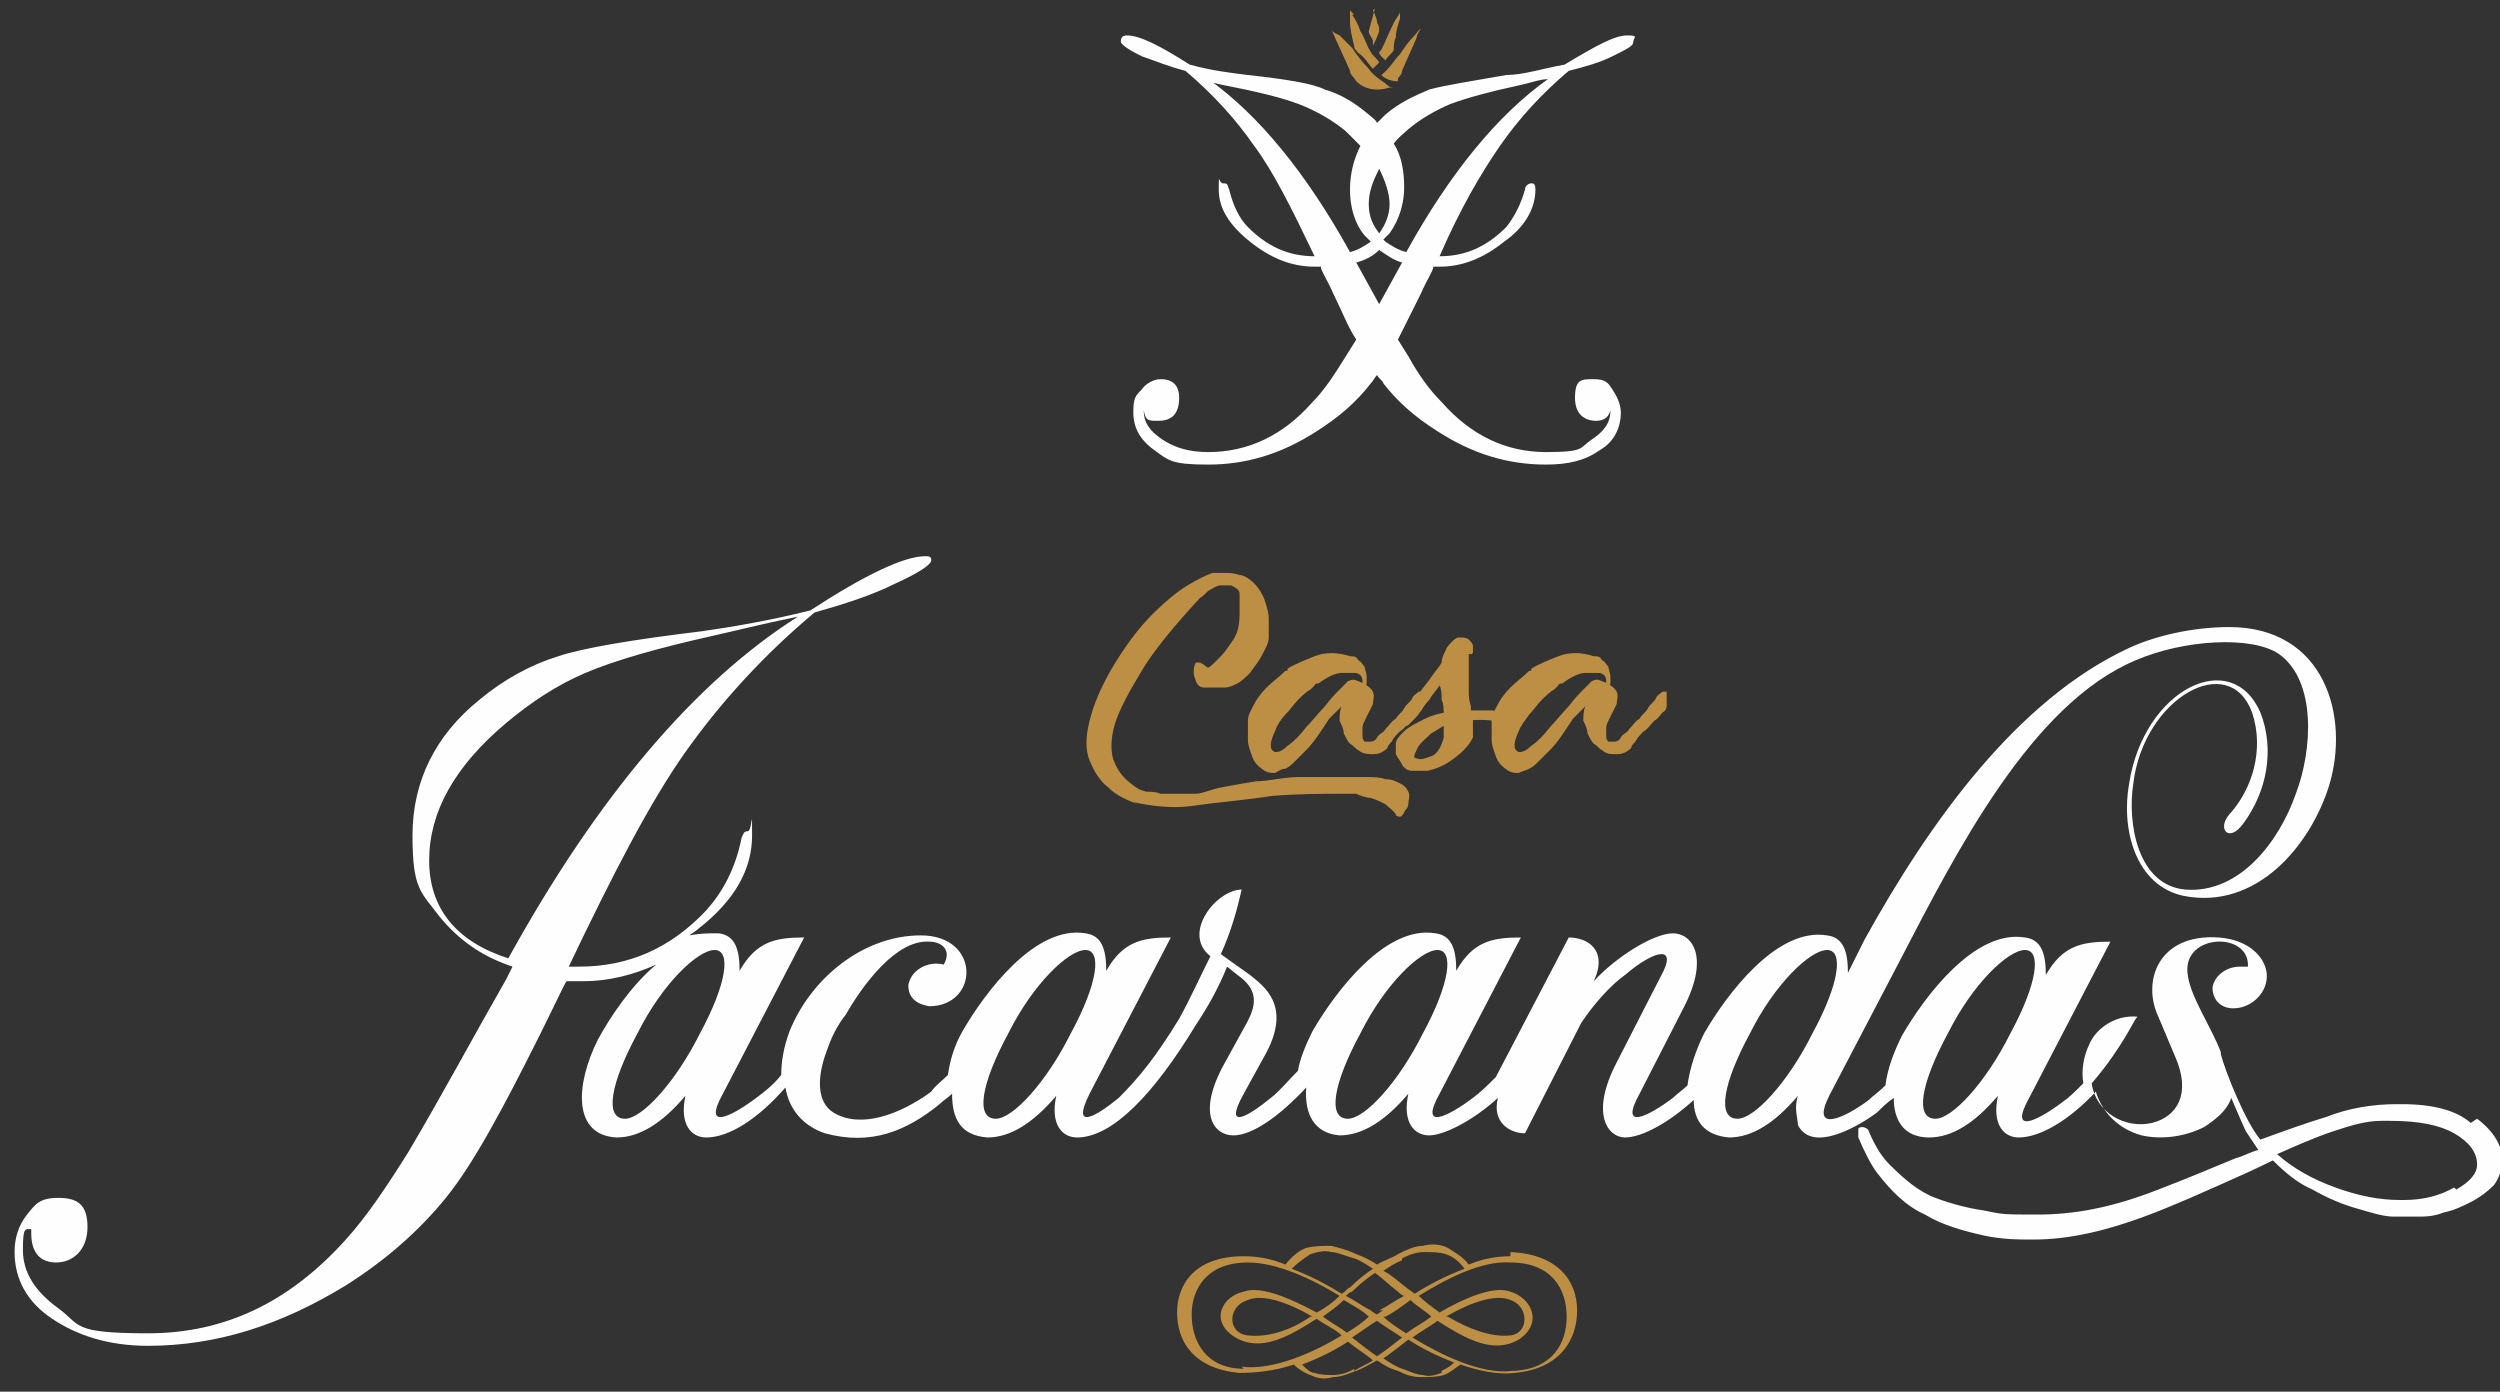
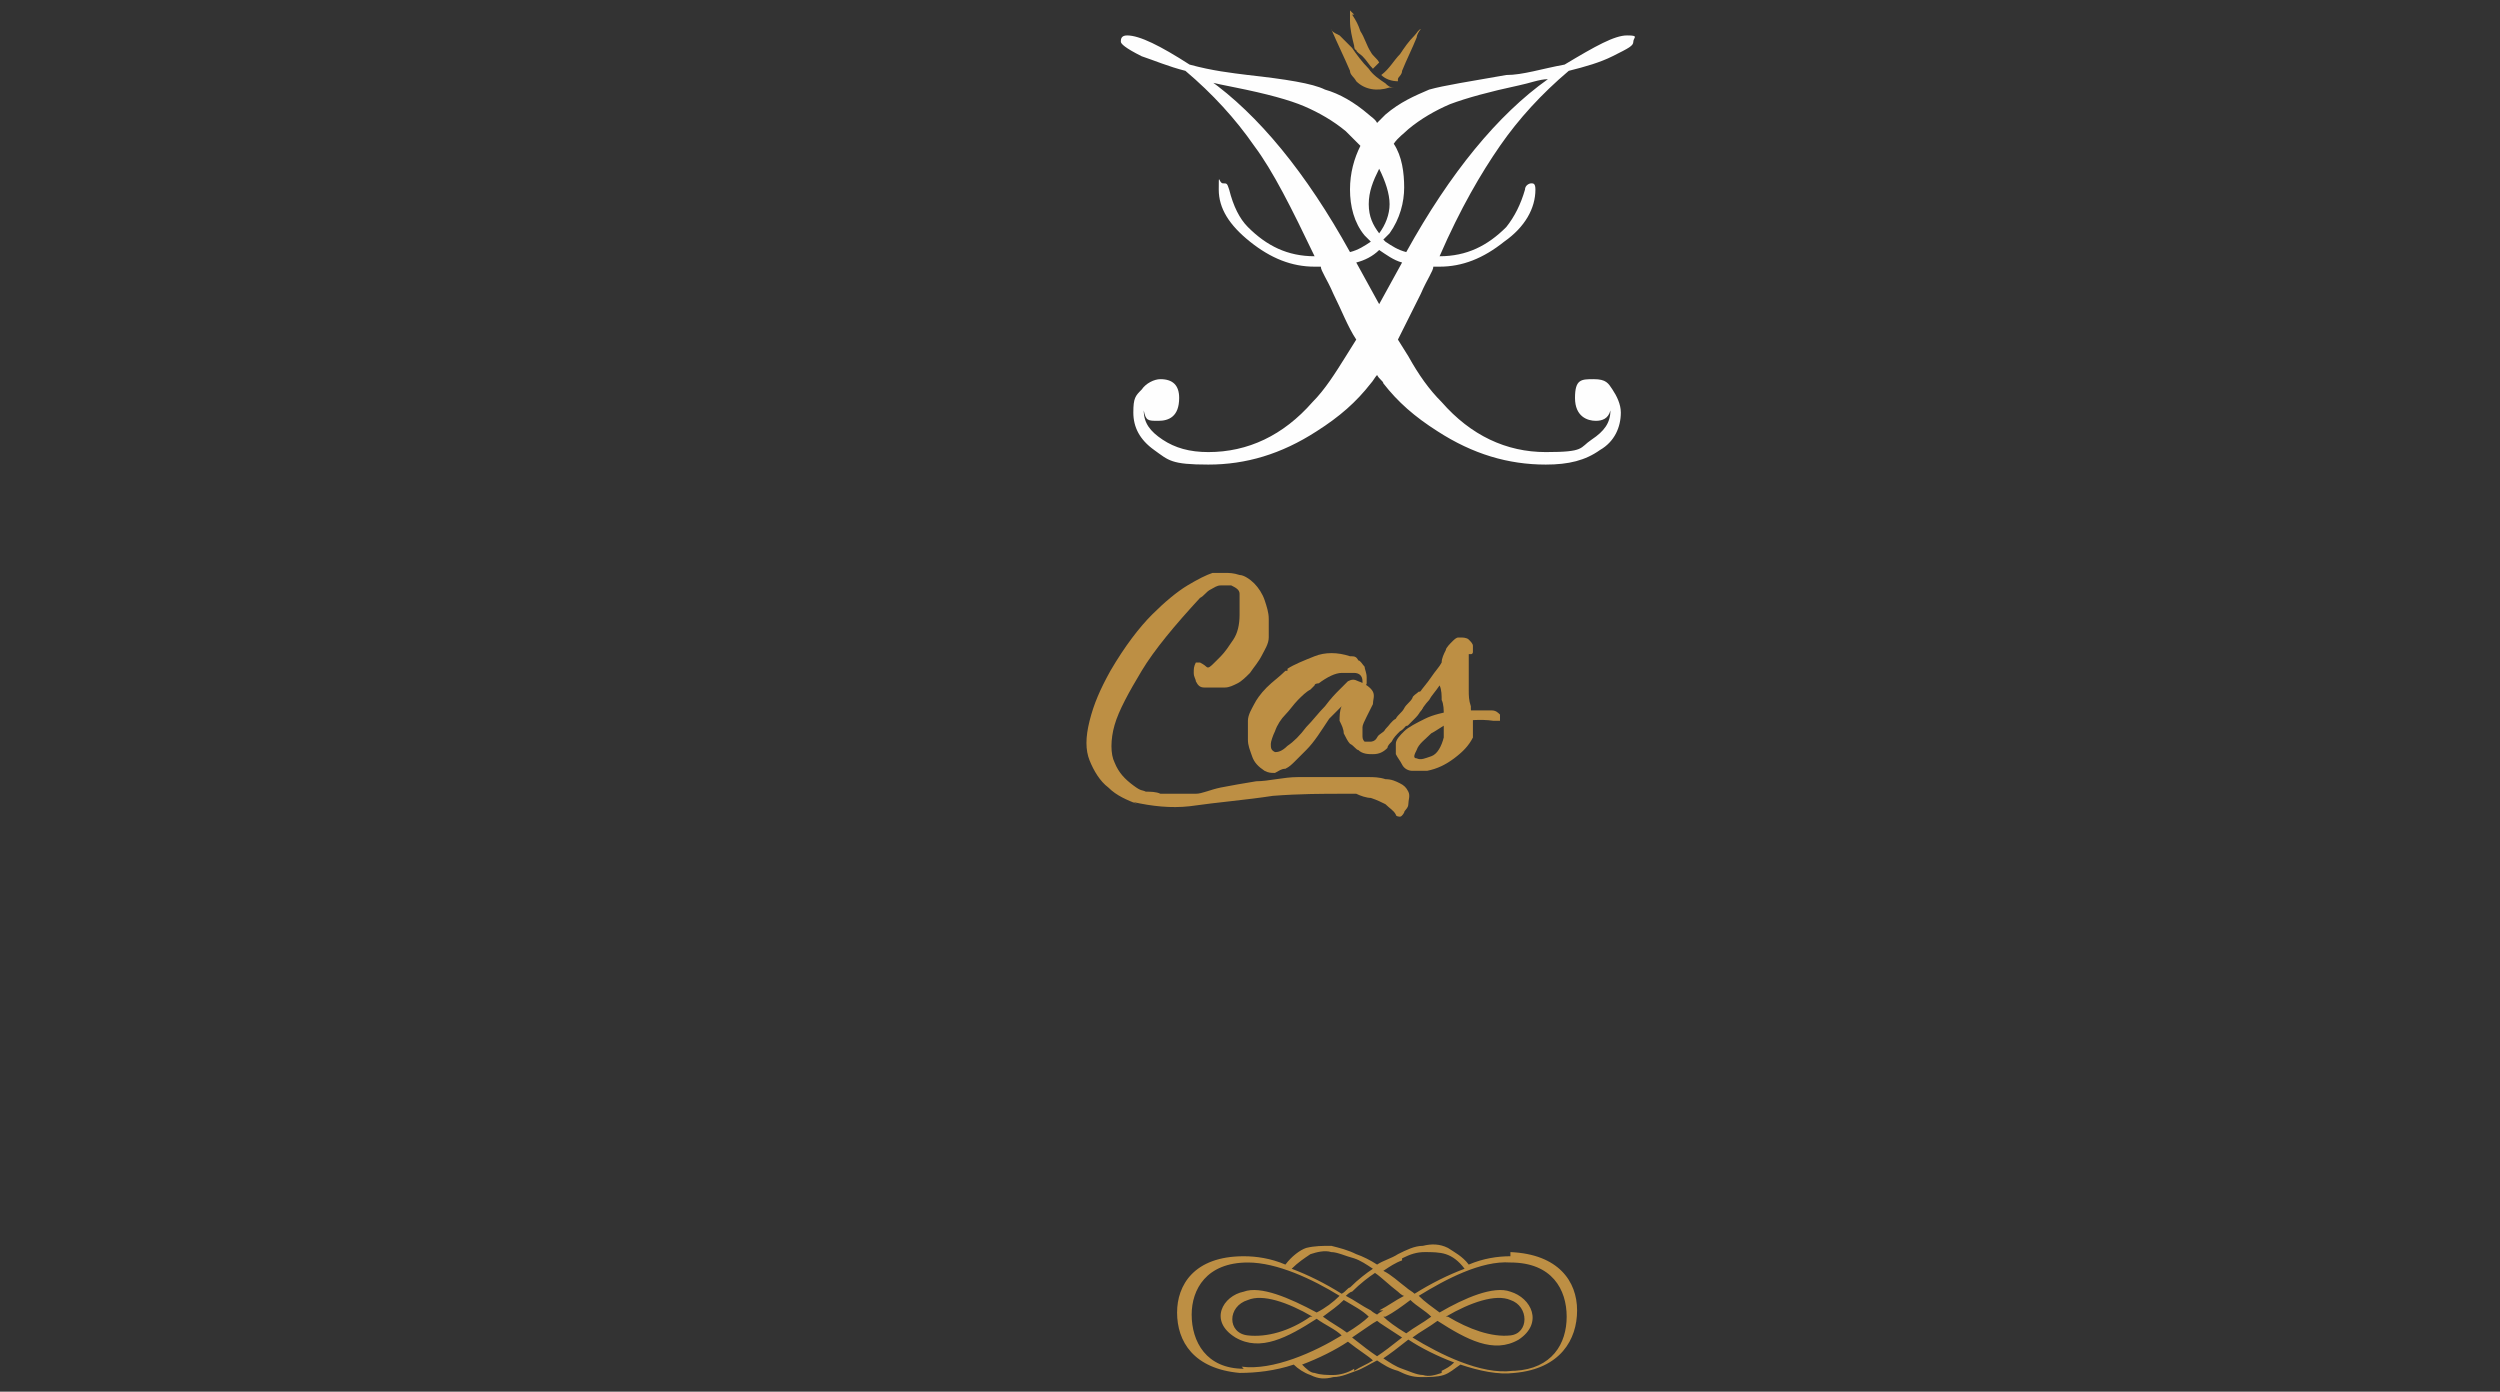
<svg xmlns="http://www.w3.org/2000/svg" id="Layer_1" viewBox="0 0 120 66.8">
  <rect x="0" y="0" width="120" height="66.8" fill="#333333" stroke="none" />
  <defs>
    <style>      .st0 {        fill: #bd8f44;      }      .st1 {        fill: #fefefe;      }    </style>
  </defs>
-   <path class="st1" d="M118.6,53.9c-.7-.6-1.8-.9-3.3-.9s-.2,0-.3,0c-1.1,0-2.3.2-3.3.6-1,.3-2.1.7-3.2,1.1-.7-.8-1.7-3.3-1.9-4.1,0,0,0,0,0-.1-.5-1.3-1.5-2.7-1.6-3.8-.2-1.9,3-2,2.9-.3-.1,0-.3,0-.4,0-.6,0-1.2.4-1.3,1,0,.6.4,1,1,1,.9,0,1.7-.8,1.6-1.7-.1-.8-.9-1.6-2.3-1.7-2.9-.2-3.7,2.1-2.9,3.8l.8,1.9c.8,1.8.1,2.9-1.1,3.2-1.3.3-2.7-.5-2.9-1.9.7-.8,1.4-1.8,2-2.9,0,0,0,0,0,0,0,0,.1-.2.2-.3-1.1-.1-2,.6-2.3,1.3-.3.6-.4,1.3-.3,1.9-.4.4-.7.7-1,.9-1.2.9-2.6,1.6-1.6-.2l3.9-7.5c-1.4,0-2.3.2-3.1,1.6,0-1-.2-1.7-1-1.8-2.4-.4-4.8,2.8-5.9,4.7-.4.8-.7,1.6-.8,2.4-.3.3-.6.5-.8.7-1.2.9-2.8,1.6-1.9-.2l3.4-6.5c2.7-5.2,6.3-12.3,11.3-14.4,2.3-1,5.6-1.2,6.9-.3,1.8,1.3,1.6,4.6.8,6.7-.8,2.3-2.7,4.8-5.3,4.6-2.3-.2-2.8-3.2-2.5-5.1.5-4.1,4.6-6.4,5.7-3.4.6,1.8,0,3.7-1.1,4.9-.6.7,0,1.4.7.4,1.1-1.5,1.5-3.5.8-5.3-1.4-3.2-5.6-1.1-6.3,3.4-.4,2.2.3,4.9,2.6,5.4,3.5.7,6.1-2.4,7-5.3,1-3.3-.2-7.6-4.8-7.6-1.7,0-3.5.4-4.8,1-5.4,2.5-9.6,8.4-12.7,14l-.8,1.6c0-1-.2-1.7-1-1.8-2.4-.4-4.8,2.8-5.9,4.7-.4.8-.7,1.7-.8,2.5-.2.2-.5.4-.7.6-1.2.9-2.6,1.6-1.6-.2l2.1-4.1c1.3-2.5.4-3.6-.5-3.6s-2.7,1.1-3.8,2.3c.7-1.5-.3-2.1-1.2-2.1l-3.5,6.7c-.4.4-.7.7-1.1,1-1.2.9-2.6,1.6-1.6-.2l3.9-7.5c-1.4,0-2.3.2-3.1,1.6,0-1-.2-1.7-1-1.8-2.4-.4-4.8,2.8-5.9,4.7-.3.6-.6,1.3-.7,1.9-.5.5-.9,1-1.3,1.3-1.1.9-2.3,1.6-1.3-.2l1.1-2c1.2-2.3-.2-3.2-.8-3.7l-1.4-1c.5-1.1.8-2.2,1-3.1-1.2,0-2.9,2.1-1.5,3.2-.5,1-1,2.1-1.5,3-1.1,1.8-1.9,2.8-2.9,3.8-1.1.9-2.3,1.6-1.4-.2l3.9-7.5c-1.4,0-2.3.2-3.1,1.6,0-1-.2-1.7-1-1.8-2.4-.4-4.8,2.8-5.9,4.7-.4.7-.6,1.4-.7,2.1-.3.3-.6.5-.8.8-1.5,1.1-3.4,1.8-4.7,1-.8-.5-.8-1.7-.3-3,.2-.6.5-1.2.9-1.7.8-1.4,2.4-3.6,4-3.5.6,0,1.1.4.7,1.1-.8-.2-1.6.3-1.7,1,0,.6.4.9,1,1,2.4,0,2.5-3.4-.4-3.4-2.8,0-5.3,2.1-6.3,4.6-.3.8-.4,1.5-.4,2.1-.4.5-.8.8-1.2,1.1-1.2.9-2.6,1.6-1.6-.2l3.9-7.5c-1.4,0-2.3.2-3.1,1.6,0-1-.2-1.7-1-1.8-.5,0-.9,0-1.4.1.1-.1.3-.2.4-.3,1.8-1.4,2.6-2.9,2.6-4.5s0-.2-.2-.2-.2.1-.3.3c-.3,1.5-.9,2.6-1.7,3.5-1.7,1.8-3.7,2.7-6.1,2.7h-.5c2.1-4.4,3.9-7.9,5.6-10.3,1.7-2.4,3.8-4.7,6.2-6.7,1.4-.4,2.7-.8,3.9-1.4,1.1-.5,1.7-.9,1.7-1.1s-.1-.2-.3-.2c-1,0-2.9.9-5.5,2.6-2,.5-3.8.8-5.2,1-3.3.4-5.7.8-6.9,1.2-1.3.4-2.6,1.1-3.8,2.1-2.1,1.7-3.2,3.9-3.2,6.5s.4,2.7,1.3,3.9c.9,1.1,2,1.9,3.5,2.4l-.3.6c-1.6,2.8-3.1,5.6-4.7,8.3-1,1.6-2,3.1-3,4.2-2.7,3-5.8,4.5-9.5,4.5s-3.2-.4-4.3-1.2c-1.1-.8-1.7-1.7-1.7-2.8s.1-1,.4-1c0,0,0,0,0,.2,0,.9.4,1.4,1.2,1.4s1.5-.6,1.5-1.7-.5-1.4-1.4-1.4-1.1.3-1.5.8c-.4.5-.6,1.1-.6,1.8,0,1.3.6,2.4,1.8,3.2,1.2.8,2.7,1.3,4.6,1.3,3.3,0,6.4-1,9.5-2.9,1.9-1.2,3.5-2.6,4.8-4.2s2.7-4.2,4.5-7.8c.8-1.6,1.2-2.5,1.3-2.6.2,0,.5,0,.8,0,1.2,0,2.4-.3,3.5-.8-1.2,1-2.2,2.5-2.8,3.6-1.1,2.2-1.2,4.6.9,4.7,1.1,0,2.2-.7,3.3-2-.3,1.4.3,2,1,2,1.1,0,2.5-.9,3.8-2.4.2,1.2,1,1.9,1.9,2.2,2.2.6,3.9-.1,5.5-1.4.2-.2.4-.3.6-.5,0,1.2.4,2,1.7,2.1,1.1,0,2.2-.7,3.3-2-.3,1.4.3,2,1,2,1.7,0,3.7-2.1,5.7-5.4,0,0,0,0,0,0,.6-.9,1.1-1.8,1.5-2.8l.5.4c1,.7.9,1.4.5,2.2l-1.1,2c-1.4,2.5-.5,3.5.4,3.5s2.2-.9,3.5-2.3c0,0,0,0,0,0-.1,1.3.4,2.2,1.6,2.3,1.1,0,2.2-.7,3.3-2-.3,1.4.3,2,1,2s2.1-.7,3.3-1.8c-.3,1.2.6,1.7,1.3,1.7l2.7-5.3c.6-.9,1.4-1.8,2.1-2.3,1.4-1.2,2.6-1.5,1.7.1l-2.1,4.1c-1.3,2.5-.4,3.6.4,3.6s2.1-.7,3.3-1.8c0,1,.5,1.7,1.7,1.8,1.1,0,2.2-.7,3.3-2-.2.6,0,1.1,0,1.4.7,1.4,3,0,3.8-.6.2-.2.5-.5.8-.7,0,1.1.5,1.9,1.7,1.9,1.1,0,2.2-.7,3.3-2-.3,1.4.3,2,1,2,1,0,2.4-.8,3.7-2.2.3,1,1.1,1.8,2.2,2.1.9.2,2,.1,3-.4.6-.4,1.1-.8,1.3-1.4.3.7.6,1.4.7,1.6.2.3.4.6.6.9-.4.1-.7.3-1.1.4-1.2.5-2.4,1-3.7,1.5-2.3.9-4.1,1.2-5.8,1.2s-1.6,0-2.6-.2c-.7-.1-1.5-.3-2.3-.6-.8-.3-1.5-.9-2.2-1.6-.4-.4-.7-.9-1-1.6,0-.1-.2-.2-.3-.2h0c0,0-.2,0-.2.1,0,.1,0,.3,0,.4.3.7.6,1.3.9,1.7.7.9,1.4,1.6,2.3,2,.8.5,1.9.8,2.8,1,.9.2,1.7.2,2.4.2,1.7,0,3.6-.4,6.1-1.4,1-.4,1.9-.8,2.8-1.2.9-.4,1.8-.8,2.6-1.2.6.6,1.2,1.1,1.9,1.4.7.4,1.4.7,2.1.9.7.2,1.3.4,1.8.4.5,0,.9,0,1.1,0h0c.4,0,.8,0,1.3-.2.5-.1.9-.3,1.3-.5.4-.2.8-.5,1.1-.8.3-.4.4-.8.4-1.3,0-.6-.4-1.3-1.2-1.9ZM24.4,46c-2.5-.8-3.8-2.4-3.8-4.7s1.2-4.5,3.7-6.6c1.2-1,2.4-1.8,3.8-2.4,1.4-.6,3.5-1.2,6.2-1.8,1.7-.4,3-.7,4-.9-4.9,3.1-9.6,8.6-13.9,16.4ZM30,53.7c-1,0-.7-1.7.6-4.1,1.2-2.4,2.9-4,3.7-4,.8,0,.6,1.6-.7,4-1.2,2.4-2.8,4.1-3.6,4.1ZM47.8,53.7c-1,0-.7-1.7.6-4.1,1.2-2.4,2.9-4,3.7-4,.8,0,.6,1.6-.7,4-1.2,2.4-2.8,4.1-3.6,4.1ZM64.7,53.7c-1,0-.7-1.7.6-4.1,1.2-2.4,2.9-4,3.7-4,.8,0,.6,1.6-.7,4-1.2,2.4-2.8,4.1-3.6,4.1ZM83.4,53.7c-1,0-.7-1.7.6-4.1,1.2-2.4,2.9-4,3.7-4,.8,0,.6,1.6-.7,4-1.2,2.4-2.8,4.1-3.6,4.1ZM92.9,53.7c-1,0-.7-1.7.6-4.1,1.2-2.4,2.9-4,3.7-4,.8,0,.6,1.6-.7,4-1.2,2.4-2.8,4.1-3.6,4.1ZM117.8,57c-.7.4-1.5.6-2.4.6,0,0-.1,0-.2,0-1,0-2-.2-3.1-.6-1.1-.4-2-.9-2.8-1.6.9-.4,1.8-.8,2.7-1.1.9-.3,1.6-.5,2.3-.5.1,0,.3,0,.4,0,1.4,0,2.4.2,3.1.6.7.4,1.1.9,1.1,1.5,0,.4-.3.8-1,1.2Z" />
  <path class="st0" d="M72.5,60.3c-.6,0-1.3.1-2,.4-.3-.4-.7-.6-1-.8-.4-.2-.8-.2-1.2-.1-.4,0-.8.2-1.2.4-.3.2-.7.3-1,.5-.3-.2-.7-.4-1-.5-.4-.2-.8-.3-1.2-.4-.4,0-.8,0-1.2.1-.3.1-.7.4-1,.8-.7-.3-1.4-.4-2-.4-2.4,0-3.2,1.4-3.2,2.7,0,1.4.8,2.7,3,2.9.8,0,1.7-.1,2.6-.4.2.2.5.4.8.5.4.2.7.2,1.1.1.4,0,.8-.2,1.1-.3.3-.1.6-.3,1-.5.3.2.6.4,1,.5.4.2.7.3,1.1.3.4,0,.8,0,1.1-.1.3-.1.5-.3.8-.5.9.3,1.8.5,2.6.4,2.2-.2,3-1.6,3-3,0-1.4-.9-2.7-3.2-2.8ZM67.3,60.4c.4-.2.7-.3,1.1-.3.3,0,.7,0,1,.1.3.1.6.3.9.7-.8.3-1.6.7-2.4,1.2-.1-.1-.3-.2-.4-.3-.4-.3-.7-.6-1.1-.8.3-.2.6-.4.9-.5ZM66.1,65.1c-.3-.2-.7-.5-1.2-.9.6-.4,1-.7,1.2-.8.1.1.6.4,1.2.8-.5.4-.9.7-1.2.9ZM64.7,64c-.4-.3-.8-.5-1.2-.8.4-.3.7-.5,1-.8.5.3.9.5,1.2.8,0,0,0,0,0,0-.2.2-.6.5-1.1.8ZM66.5,63.2s0,0,0,0c.4-.2.8-.5,1.2-.8.3.3.7.5,1,.8-.4.3-.8.5-1.2.8-.5-.3-.9-.6-1.1-.8ZM66.4,62.9c0,0-.2.1-.3.2,0,0,0,0,0,0,0,0,0,0,0,0,0,0-.2-.1-.3-.2-.4-.2-.8-.5-1.2-.7,0,0,.2-.2.3-.2.4-.4.8-.7,1.1-.9.3.2.7.6,1.1.9,0,0,.2.2.3.2-.4.2-.8.5-1.2.7ZM62.9,60.2c.3-.1.7-.2,1-.1.3,0,.7.2,1.1.3.3.1.6.3.9.5-.3.2-.7.5-1.1.9-.1,0-.2.2-.4.3-.8-.5-1.6-.9-2.4-1.2.3-.3.6-.5.9-.7ZM59.7,65.7c-1.8,0-2.5-1.3-2.5-2.6,0-1.2.7-2.5,2.7-2.5,1.4,0,3.1.8,4.4,1.6-.3.3-.7.6-1.1.8-1.3-.7-2.7-1.3-3.5-1-1,.2-1.7,1.4-.4,2.2,1.2.7,2.5,0,3.9-.9.4.3.9.5,1.2.8-1.3.8-3.3,1.7-4.8,1.5ZM62.9,63.2c-1,.7-2.1,1-3,.9-1-.1-1-1.4,0-1.7.7-.3,1.9.1,3.1.8ZM65,65.7c-.3.2-.7.3-1,.3-.3,0-.6,0-.9-.1-.2,0-.4-.2-.6-.4.8-.3,1.6-.7,2.2-1.1.5.4,1,.7,1.2.9-.3.2-.6.3-.9.5ZM69.2,65.9c-.3.1-.6.2-.9.1-.3,0-.7-.2-1-.3-.3-.1-.6-.3-.9-.5.3-.2.7-.5,1.2-.9.6.4,1.4.8,2.2,1.1-.2.2-.4.3-.6.4ZM72.6,65.8c-1.5.2-3.5-.8-4.8-1.6.4-.3.8-.5,1.2-.8,1.4.9,2.7,1.6,3.9.9,1.2-.8.6-2-.4-2.3-.8-.3-2.2.3-3.4,1-.4-.3-.7-.5-1-.8,1.3-.8,3-1.7,4.4-1.6,2,0,2.7,1.3,2.7,2.6,0,1.3-.7,2.5-2.5,2.6ZM69.4,63.2c1.2-.7,2.4-1.1,3.1-.8.9.3.9,1.6,0,1.7-.9.1-2-.3-3-.9Z" />
  <g>
    <path class="st1" d="M74.2,22.3c-1.8,0-3.5-.5-5.2-1.6-1.1-.7-1.9-1.4-2.6-2.3,0-.1-.2-.2-.3-.4-.1.1-.2.3-.3.4-.7.9-1.5,1.6-2.6,2.3-1.7,1.1-3.4,1.6-5.2,1.6s-1.9-.2-2.6-.7c-.7-.5-1-1.1-1-1.8s.1-.8.4-1.1c.2-.3.6-.5.9-.5.6,0,.9.3.9.9,0,.9-.5,1.1-1,1.1s-.6,0-.7-.5c0,0,0,0,0,0,0,.6.3,1,.9,1.4.6.4,1.3.6,2.2.6,1.9,0,3.6-.8,5-2.4.6-.6,1.1-1.4,1.6-2.2l.5-.8c-.4-.6-.7-1.4-1.1-2.2-.3-.7-.6-1.1-.6-1.3,0,0-.2,0-.3,0-1.1,0-2.1-.4-3.1-1.2-1-.8-1.5-1.6-1.5-2.5s0-.3.2-.3.2,0,.3.3c.2.8.5,1.4.9,1.8.9.9,1.9,1.4,3.2,1.4h0c-1.1-2.3-2-4.1-2.9-5.3-.9-1.3-2-2.5-3.3-3.6-.8-.2-1.5-.5-2.1-.7-.8-.4-1-.6-1-.7s0-.3.3-.3c.6,0,1.6.5,3,1.4,1.1.3,2,.4,2.8.5,1.8.2,3.1.4,3.7.7.7.2,1.4.6,2.1,1.2.1.1.3.2.4.4.1-.1.3-.3.4-.4.7-.6,1.4-.9,2.1-1.2.7-.2,2-.4,3.7-.7.8,0,1.7-.3,2.8-.5,1.5-.9,2.4-1.4,3-1.4s.3.1.3.3-.2.3-1,.7c-.6.3-1.3.5-2.1.7-1.3,1.1-2.4,2.3-3.3,3.6-.9,1.3-1.9,3-2.9,5.3h0c1.3,0,2.3-.5,3.2-1.4.4-.5.7-1.1.9-1.8,0-.2.2-.3.3-.3.1,0,.2,0,.2.3,0,.9-.5,1.8-1.5,2.5-1,.8-2,1.2-3.1,1.2s-.2,0-.3,0c0,.2-.3.6-.6,1.3-.4.8-.8,1.6-1.1,2.2l.5.8c.5.9,1,1.6,1.6,2.2,1.4,1.6,3.1,2.4,5,2.4s1.6-.2,2.2-.6c.6-.4.9-.8.9-1.4s0,0,0,0c-.1.4-.4.5-.7.5-.4,0-1-.2-1-1.1s.3-.9.9-.9.7.2.9.5c.2.3.4.7.4,1.1,0,.7-.3,1.4-1,1.8-.7.5-1.5.7-2.6.7ZM66.2,14.6l1.1-2c-.4-.1-.8-.4-1.1-.6-.3.3-.7.5-1.1.6l1.1,2ZM58,3.8c2.4,1.7,4.7,4.5,6.8,8.3.4-.1.7-.3,1-.5,0,0-.2-.2-.3-.3-.5-.6-.7-1.4-.7-2.2s.2-1.5.5-2.1c-.2-.2-.4-.4-.7-.7-.6-.5-1.3-.9-2-1.2-.7-.3-1.8-.6-3.3-.9-.5-.1-1-.2-1.4-.3ZM66.5,11.6c.3.2.6.4,1,.5,2.1-3.8,4.4-6.6,6.8-8.3-.4,0-.9.2-1.4.3-1.4.3-2.5.6-3.3.9-.7.3-1.4.7-2,1.2-.2.2-.5.4-.7.7.4.6.5,1.4.5,2.1s-.2,1.5-.7,2.2c0,0-.2.2-.3.3ZM66.2,8.1c-.3.6-.5,1.1-.5,1.7s.2,1,.5,1.4c.3-.4.5-.9.5-1.4s-.2-1.1-.5-1.7Z" />
    <g>
      <path class="st0" d="M64.1,1.6c0,0-.2-.1-.2-.2h0s0,0,0,0c.3.7.6,1.3.9,2,0,.2.2.3.3.5.4.4,1,.5,1.6.3,0,0,.1,0,.2,0-.2,0-.3-.1-.4-.2-.3-.2-.6-.4-.8-.7-.3-.3-.6-.7-.8-1-.2-.2-.4-.4-.6-.6Z" />
      <path class="st0" d="M67.1,3.8c0-.1.2-.2.2-.4.2-.5.5-1.1.7-1.6,0-.1.1-.3.2-.4h0s0,0,0,0c-.1,0-.2.2-.3.3-.3.3-.5.6-.7.9-.3.3-.5.7-.9,1,0,0,0,0,0,0,.2.2.5.3.8.3,0,0,0,0,0,0Z" />
      <path class="st0" d="M65,.7c0,0-.1-.1-.2-.2,0,0,0,0,0,0,0,.2,0,.3,0,.5,0,.4.1.8.2,1.2,0,0,0,.2.1.2,0,.1.2.2.3.3.2.2.3.4.5.6,0,0,.2-.2.3-.3,0,0,0,0,0,0-.1-.2-.3-.3-.4-.5-.2-.3-.3-.7-.5-1-.1-.3-.2-.5-.4-.8Z" />
-       <path class="st0" d="M66.2,2.5c0,0,0,.1.1.2,0,0,.1.1.2.2,0,0,0,0,0,0,.1-.2.3-.3.4-.5,0,0,0,0,0,0,0-.2,0-.4.1-.6,0-.3.1-.6.2-.9,0-.1,0-.2,0-.3,0,0,0,0,0,0,0,0,0,0,0,0-.1.2-.2.3-.3.5-.2.4-.4.9-.6,1.3,0,0,0,0,0,0Z" />
-       <path class="st0" d="M66,.4s0,0,0,0c-.1.4-.2.7-.3,1.1,0,0,0,0,0,0,0,.2.2.3.2.5,0,0,0,.1,0,.2,0,0,0,0,0,0,.1-.2.2-.4.3-.7,0,0,0,0,0,0,0-.1,0-.3-.1-.4,0-.2-.1-.4-.2-.6Z" />
    </g>
  </g>
  <g>
    <path class="st0" d="M54.6,38.6c-.5-.2-1-.4-1.4-.8-.4-.3-.7-.8-.9-1.3-.2-.5-.2-1.1,0-1.9s.5-1.5,1-2.4c.7-1.2,1.4-2.1,2-2.7.6-.6,1.2-1.1,1.7-1.4.5-.3.9-.5,1.2-.6.3,0,.5,0,.6,0,.2,0,.4,0,.7.1.2,0,.5.2.7.4.2.2.4.5.5.8.1.3.2.6.2.9,0,.3,0,.6,0,.9,0,.3-.2.6-.3.8-.2.4-.4.6-.6.9-.2.2-.4.4-.6.5-.2.1-.4.2-.6.2-.2,0-.4,0-.5,0s-.3,0-.5,0c-.2,0-.3-.1-.4-.3,0-.1-.1-.2-.1-.4s0-.3.1-.5c0,0,0,0,0,0,0,0,.1,0,.2,0,0,0,.2.1.3.2s.2,0,.4-.2l.3-.3c.2-.2.4-.5.6-.8.2-.3.3-.7.3-1.2,0-.5,0-.8,0-1,0-.2-.2-.3-.4-.4-.1,0-.3,0-.5,0s-.3.1-.5.2c-.2.1-.3.3-.5.4-1.2,1.3-2.2,2.5-2.8,3.5-.6,1-1.1,1.9-1.3,2.6-.2.7-.2,1.4,0,1.8.2.5.5.8.9,1.1s.4.2.6.3c.2,0,.5,0,.7.1.1,0,.3,0,.5,0,.2,0,.3,0,.5,0,.2,0,.3,0,.4,0s.2,0,.3,0c.3,0,.7-.2,1.2-.3.5-.1,1.1-.2,1.7-.3.6,0,1.3-.2,2-.2s1.4,0,2.2,0c.1,0,.3,0,.5,0,.2,0,.5,0,.7,0s.5,0,.8.1c.3,0,.5.1.7.2s.3.2.4.4,0,.4,0,.6c0,.2-.2.3-.2.4,0,0-.1.2-.2.2,0,0-.2,0-.2-.1-.1-.2-.3-.3-.5-.5-.2-.1-.4-.2-.7-.3-.2,0-.5-.1-.7-.2-.2,0-.5,0-.6,0-1,0-2.1,0-3.4.1-1.3.2-2.6.3-4,.5-.9.1-1.8,0-2.7-.2Z" />
    <path class="st0" d="M63.8,34.5c-.4.6-.7,1.1-1.1,1.5-.2.2-.3.3-.5.5-.2.2-.3.3-.5.4-.2,0-.3.1-.5.2-.2,0-.3,0-.5-.1-.3-.2-.5-.4-.6-.7-.1-.3-.2-.5-.2-.8,0-.3,0-.6,0-.9s.2-.6.3-.8c.1-.2.3-.5.6-.8.3-.3.6-.5.9-.8h.1c0-.1,0-.1,0-.1s0,0,0,0c.3-.2.8-.4,1.3-.6.5-.2,1.1-.2,1.7,0,.2,0,.3,0,.4.2.1,0,.2.2.3.3,0,.1.1.3.1.5,0,0,0,.2,0,.2,0,0,0,0,0,.1,0,0,0,.1-.1.1h0c0,0,0,0-.1,0,0,0,0,0,0,0,0,0,0,0,0-.2h0c0-.3-.2-.4-.4-.4-.1,0-.3,0-.6,0s-.7.2-1.1.5c0,0-.2,0-.2.1,0,0-.1.1-.2.2,0,0,0,0,0,0,0,0,0,0,0,0h0c-.2.1-.4.3-.6.5-.2.2-.4.5-.6.7s-.4.5-.5.8c-.1.2-.2.5-.2.6,0,.2,0,.3.2.4.1,0,.3,0,.6-.3.3-.2.6-.5.9-.9.3-.3.6-.7.9-1,.3-.4.5-.6.7-.8,0,0,0,0,0,0s0,0,0,0c.1-.1.3-.3.4-.4.2-.1.3-.1.5,0,.3.1.6.3.7.5s0,.4,0,.6h0s0,0,0,0,0,0,0,0,0,0,0,0h0s0,0,0,0c0,0,0,0,0,0,0,0,0,0,0,0h0s0,0,0,0h0s0,0,0,0h0s0,0,0,0c-.1.2-.2.4-.3.6-.1.2-.2.4-.2.5,0,.2,0,.3,0,.4s0,.2.1.3c0,0,.2,0,.3,0,0,0,.2,0,.3-.2s.3-.2.4-.4c.2-.2.3-.4.5-.5.1-.2.3-.3.4-.5.1-.2.3-.3.4-.5,0-.1.2-.2.3-.3,0,0,.1,0,.2,0,0,0,0,.1,0,.3s0,.1,0,.2c0,0,0,.1,0,.2,0,0,0,.2-.2.3-.1.1-.2.3-.4.4-.2.2-.3.4-.5.5-.2.2-.3.3-.4.5-.1.1-.2.2-.2.3-.2.2-.4.3-.7.3-.2,0-.5,0-.7-.2-.1,0-.2-.2-.4-.3-.1-.1-.2-.3-.3-.5,0-.2-.1-.4-.2-.6,0-.2,0-.5.1-.7Z" />
    <path class="st0" d="M69.6,30.6c.2,0,.3,0,.5,0,.1,0,.3,0,.4.1s.2.2.2.3,0,.2,0,.3c0,0,0,.1-.1.1,0,0-.1,0-.1,0,0,0,0,.3,0,.5,0,.3,0,.7,0,1.2,0,.3,0,.5.1.8,0,.2,0,.4.1.6,0,.2,0,.3,0,.5s0,.3,0,.4c-.2.4-.5.7-.9,1s-.8.5-1.3.6c-.3,0-.5,0-.7,0-.2,0-.4-.1-.5-.3s-.2-.3-.3-.5c0-.2,0-.4,0-.5,0-.2.2-.4.4-.6.2-.2.6-.4,1-.6.4-.2.9-.3,1.4-.4.5,0,1.1,0,1.8,0,.2,0,.3.1.4.2,0,.1,0,.2,0,.3,0,0-.1,0-.2,0,0,0,0,0-.1,0-.7-.1-1.2,0-1.7,0s-.9.4-1.3.6c-.3.3-.6.5-.7.8-.1.2-.2.4,0,.4.2.1.4,0,.7-.1s.5-.5.6-.9c0-.1,0-.3,0-.5,0-.2,0-.4,0-.6,0-.2,0-.5-.1-.7,0-.2,0-.5-.1-.7-.2.3-.4.5-.5.7-.2.2-.3.4-.4.5-.1.2-.2.3-.3.4-.1.1-.2.2-.3.3s-.1,0-.2,0,0,0-.1,0h0c0-.1,0-.2,0-.3,0-.1.2-.3.3-.5.2-.2.3-.5.5-.7.2-.3.4-.5.6-.8.2-.3.4-.5.5-.7,0-.2.1-.4.2-.6,0-.1.2-.3.3-.4.1-.1.2-.2.3-.2Z" />
-     <path class="st0" d="M75.5,34.5c-.4.6-.7,1.1-1.1,1.5-.2.2-.3.3-.5.5-.2.2-.3.3-.5.4s-.3.1-.5.2c-.2,0-.3,0-.5-.1-.3-.2-.5-.4-.6-.7-.1-.3-.2-.5-.2-.8s0-.6,0-.9c0-.3.2-.6.3-.8.1-.2.3-.5.6-.8s.6-.5.9-.8h.1c0-.1,0-.1,0-.1,0,0,0,0,0,0,.3-.2.8-.4,1.3-.6.5-.2,1.1-.2,1.7,0,.2,0,.3,0,.4.2.1,0,.2.2.3.3,0,.1.1.3.1.5,0,0,0,.2,0,.2s0,0,0,.1c0,0,0,.1-.1.1h0c0,0,0,0-.1,0,0,0,0,0,0,0,0,0,0,0,0-.2h0c0-.3-.2-.4-.4-.4-.1,0-.3,0-.6,0s-.7.2-1.1.5c0,0-.2,0-.2.1,0,0-.1.1-.2.2,0,0,0,0,0,0,0,0,0,0,0,0h0c-.2.1-.4.3-.6.5-.2.2-.4.5-.6.7-.2.3-.4.5-.5.8-.1.2-.2.5-.2.6,0,.2,0,.3.2.4.1,0,.3,0,.6-.3.3-.2.6-.5.9-.9.3-.3.6-.7.9-1,.3-.4.5-.6.7-.8,0,0,0,0,0,0s0,0,0,0c.1-.1.3-.3.4-.4.2-.1.3-.1.5,0,.3.1.6.3.7.5s0,.4,0,.6h0s0,0,0,0,0,0,0,0,0,0,0,0h0s0,0,0,0c0,0,0,0,0,0,0,0,0,0,0,0h0s0,0,0,0h0s0,0,0,0h0s0,0,0,0c-.1.2-.2.4-.3.6-.1.2-.2.4-.2.5,0,.2,0,.3,0,.4s0,.2.1.3c0,0,.2,0,.3,0,0,0,.2,0,.3-.2s.3-.2.4-.4c.2-.2.3-.4.5-.5.1-.2.3-.3.4-.5.1-.2.3-.3.4-.5,0-.1.2-.2.3-.3,0,0,.1,0,.2,0,0,0,0,.1,0,.3s0,.1,0,.2c0,0,0,.1,0,.2,0,0,0,.2-.2.3-.1.1-.2.3-.4.4-.2.2-.3.4-.5.5-.2.2-.3.3-.4.5-.1.1-.2.2-.2.3-.2.2-.4.3-.7.3s-.5,0-.7-.2c-.1,0-.2-.2-.4-.3-.1-.1-.2-.3-.3-.5,0-.2-.1-.4-.2-.6,0-.2,0-.5.1-.7Z" />
  </g>
</svg>